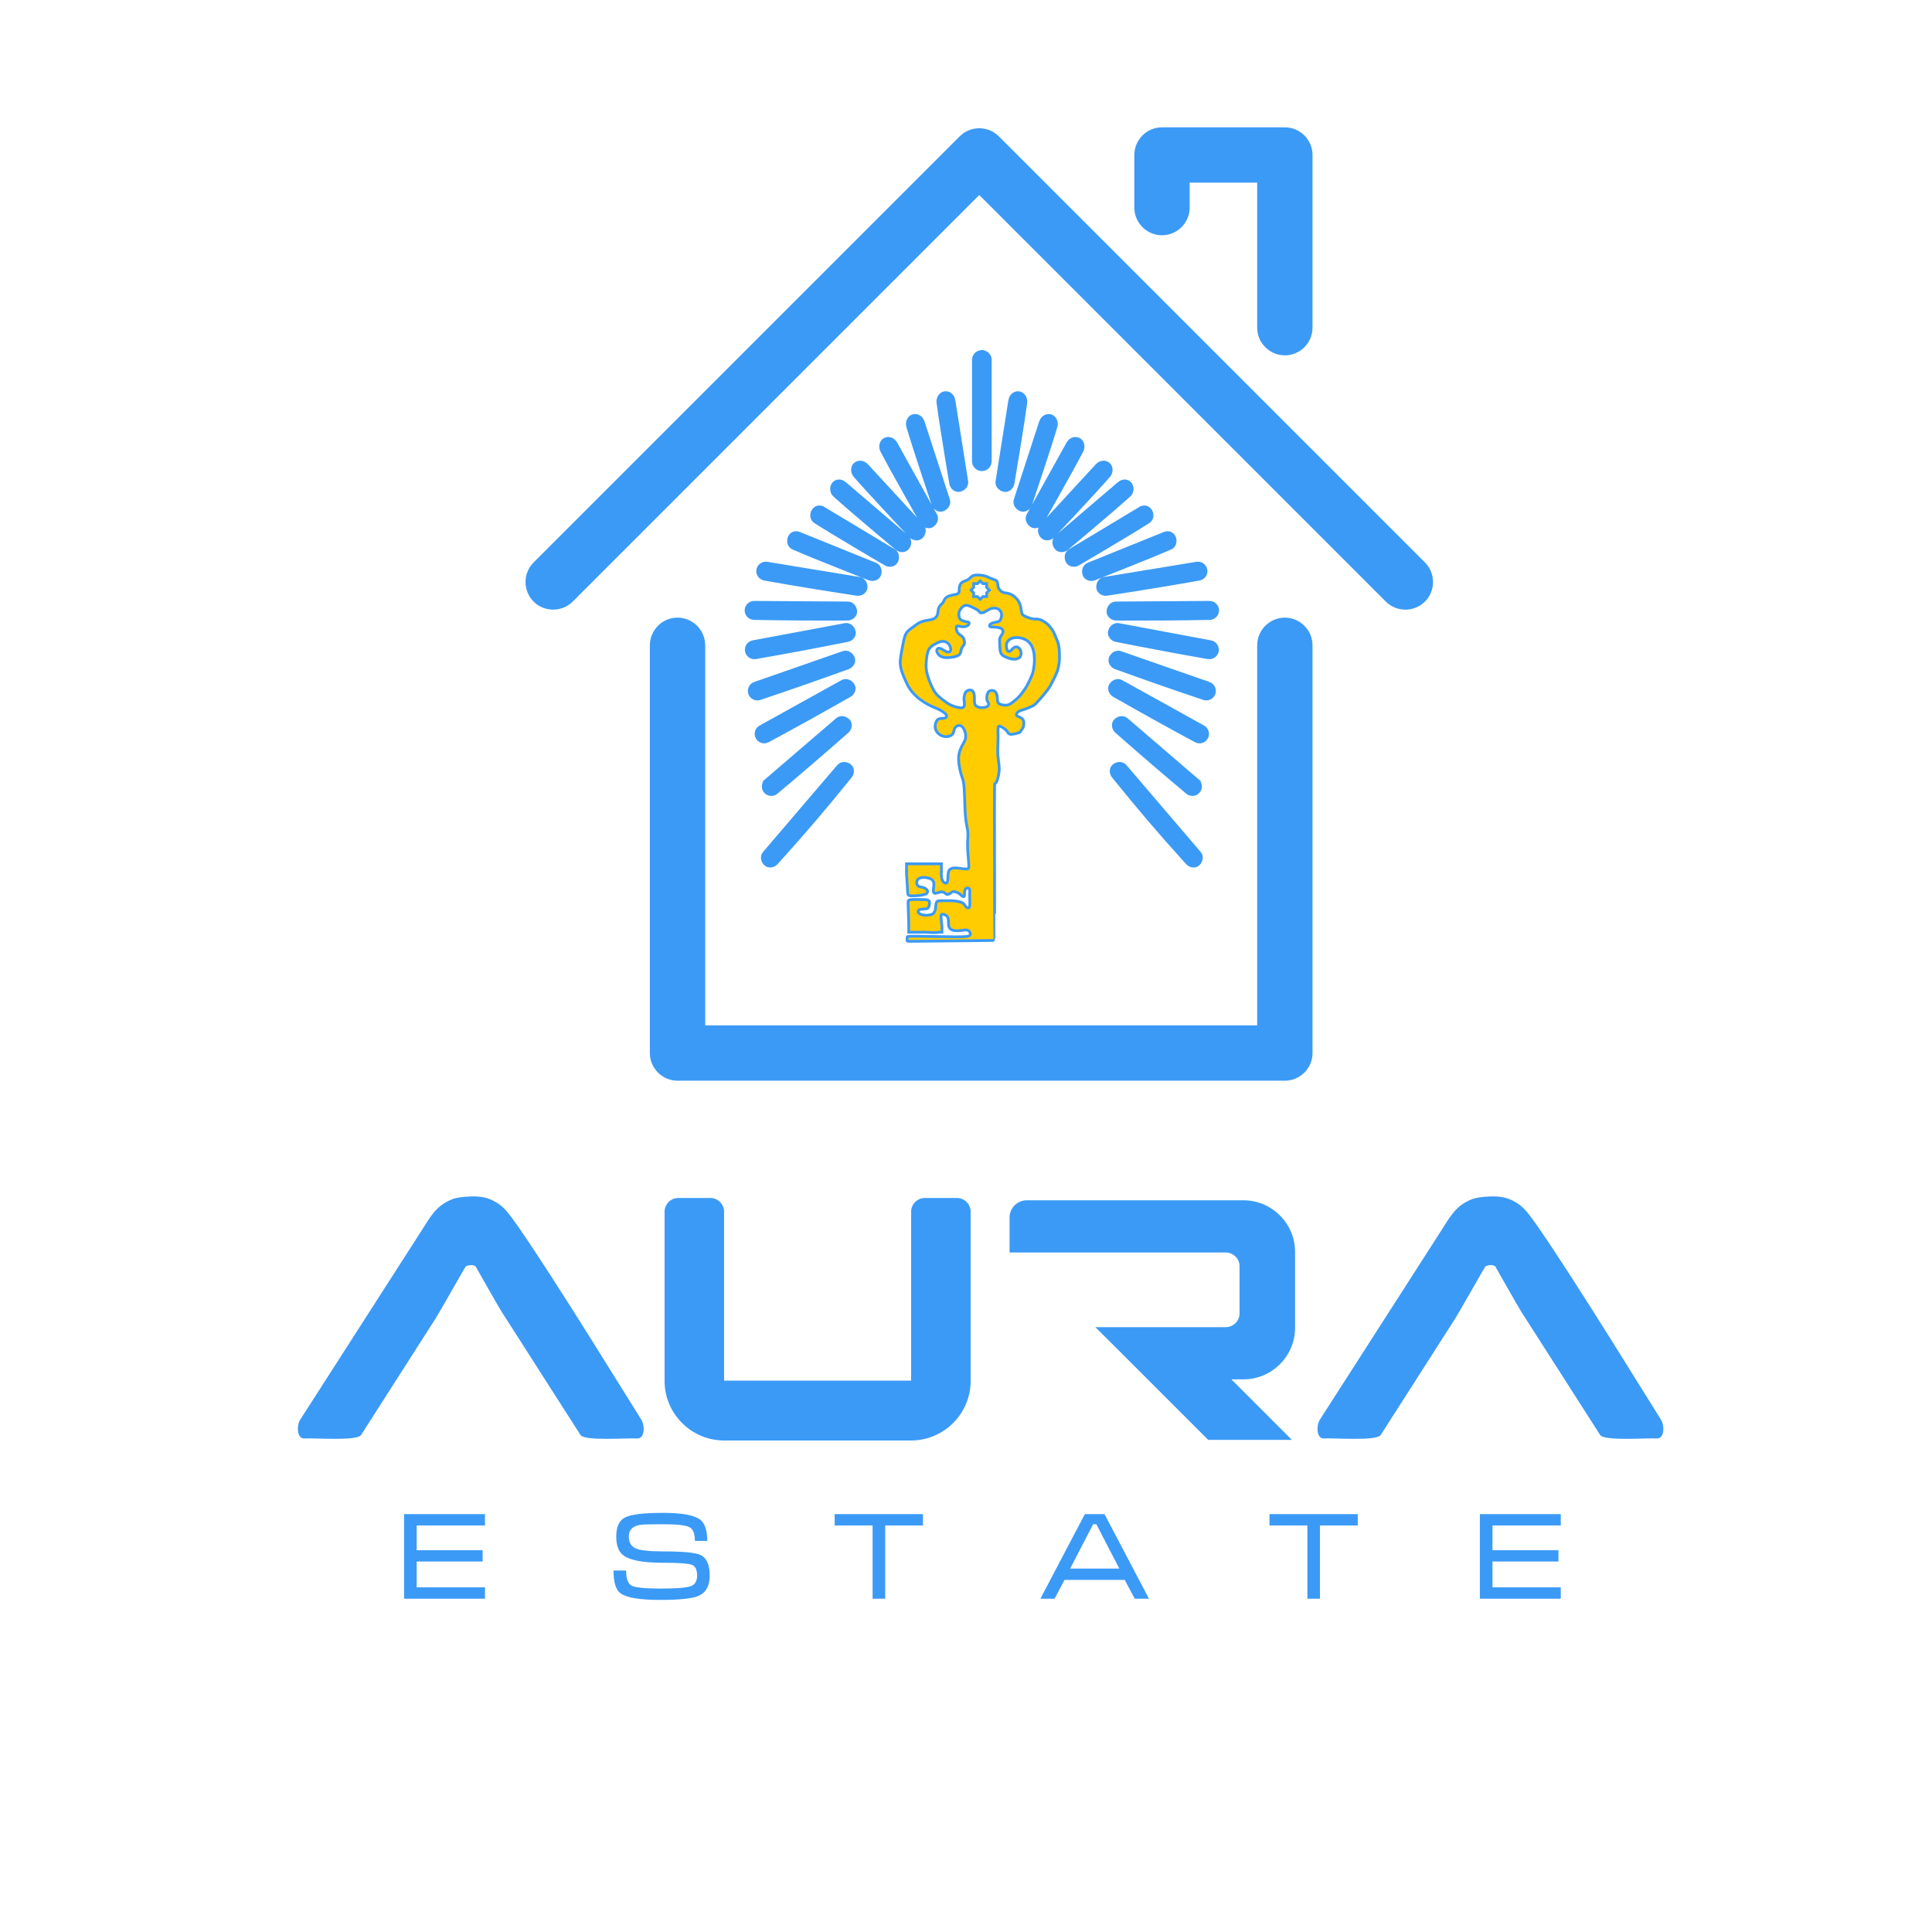
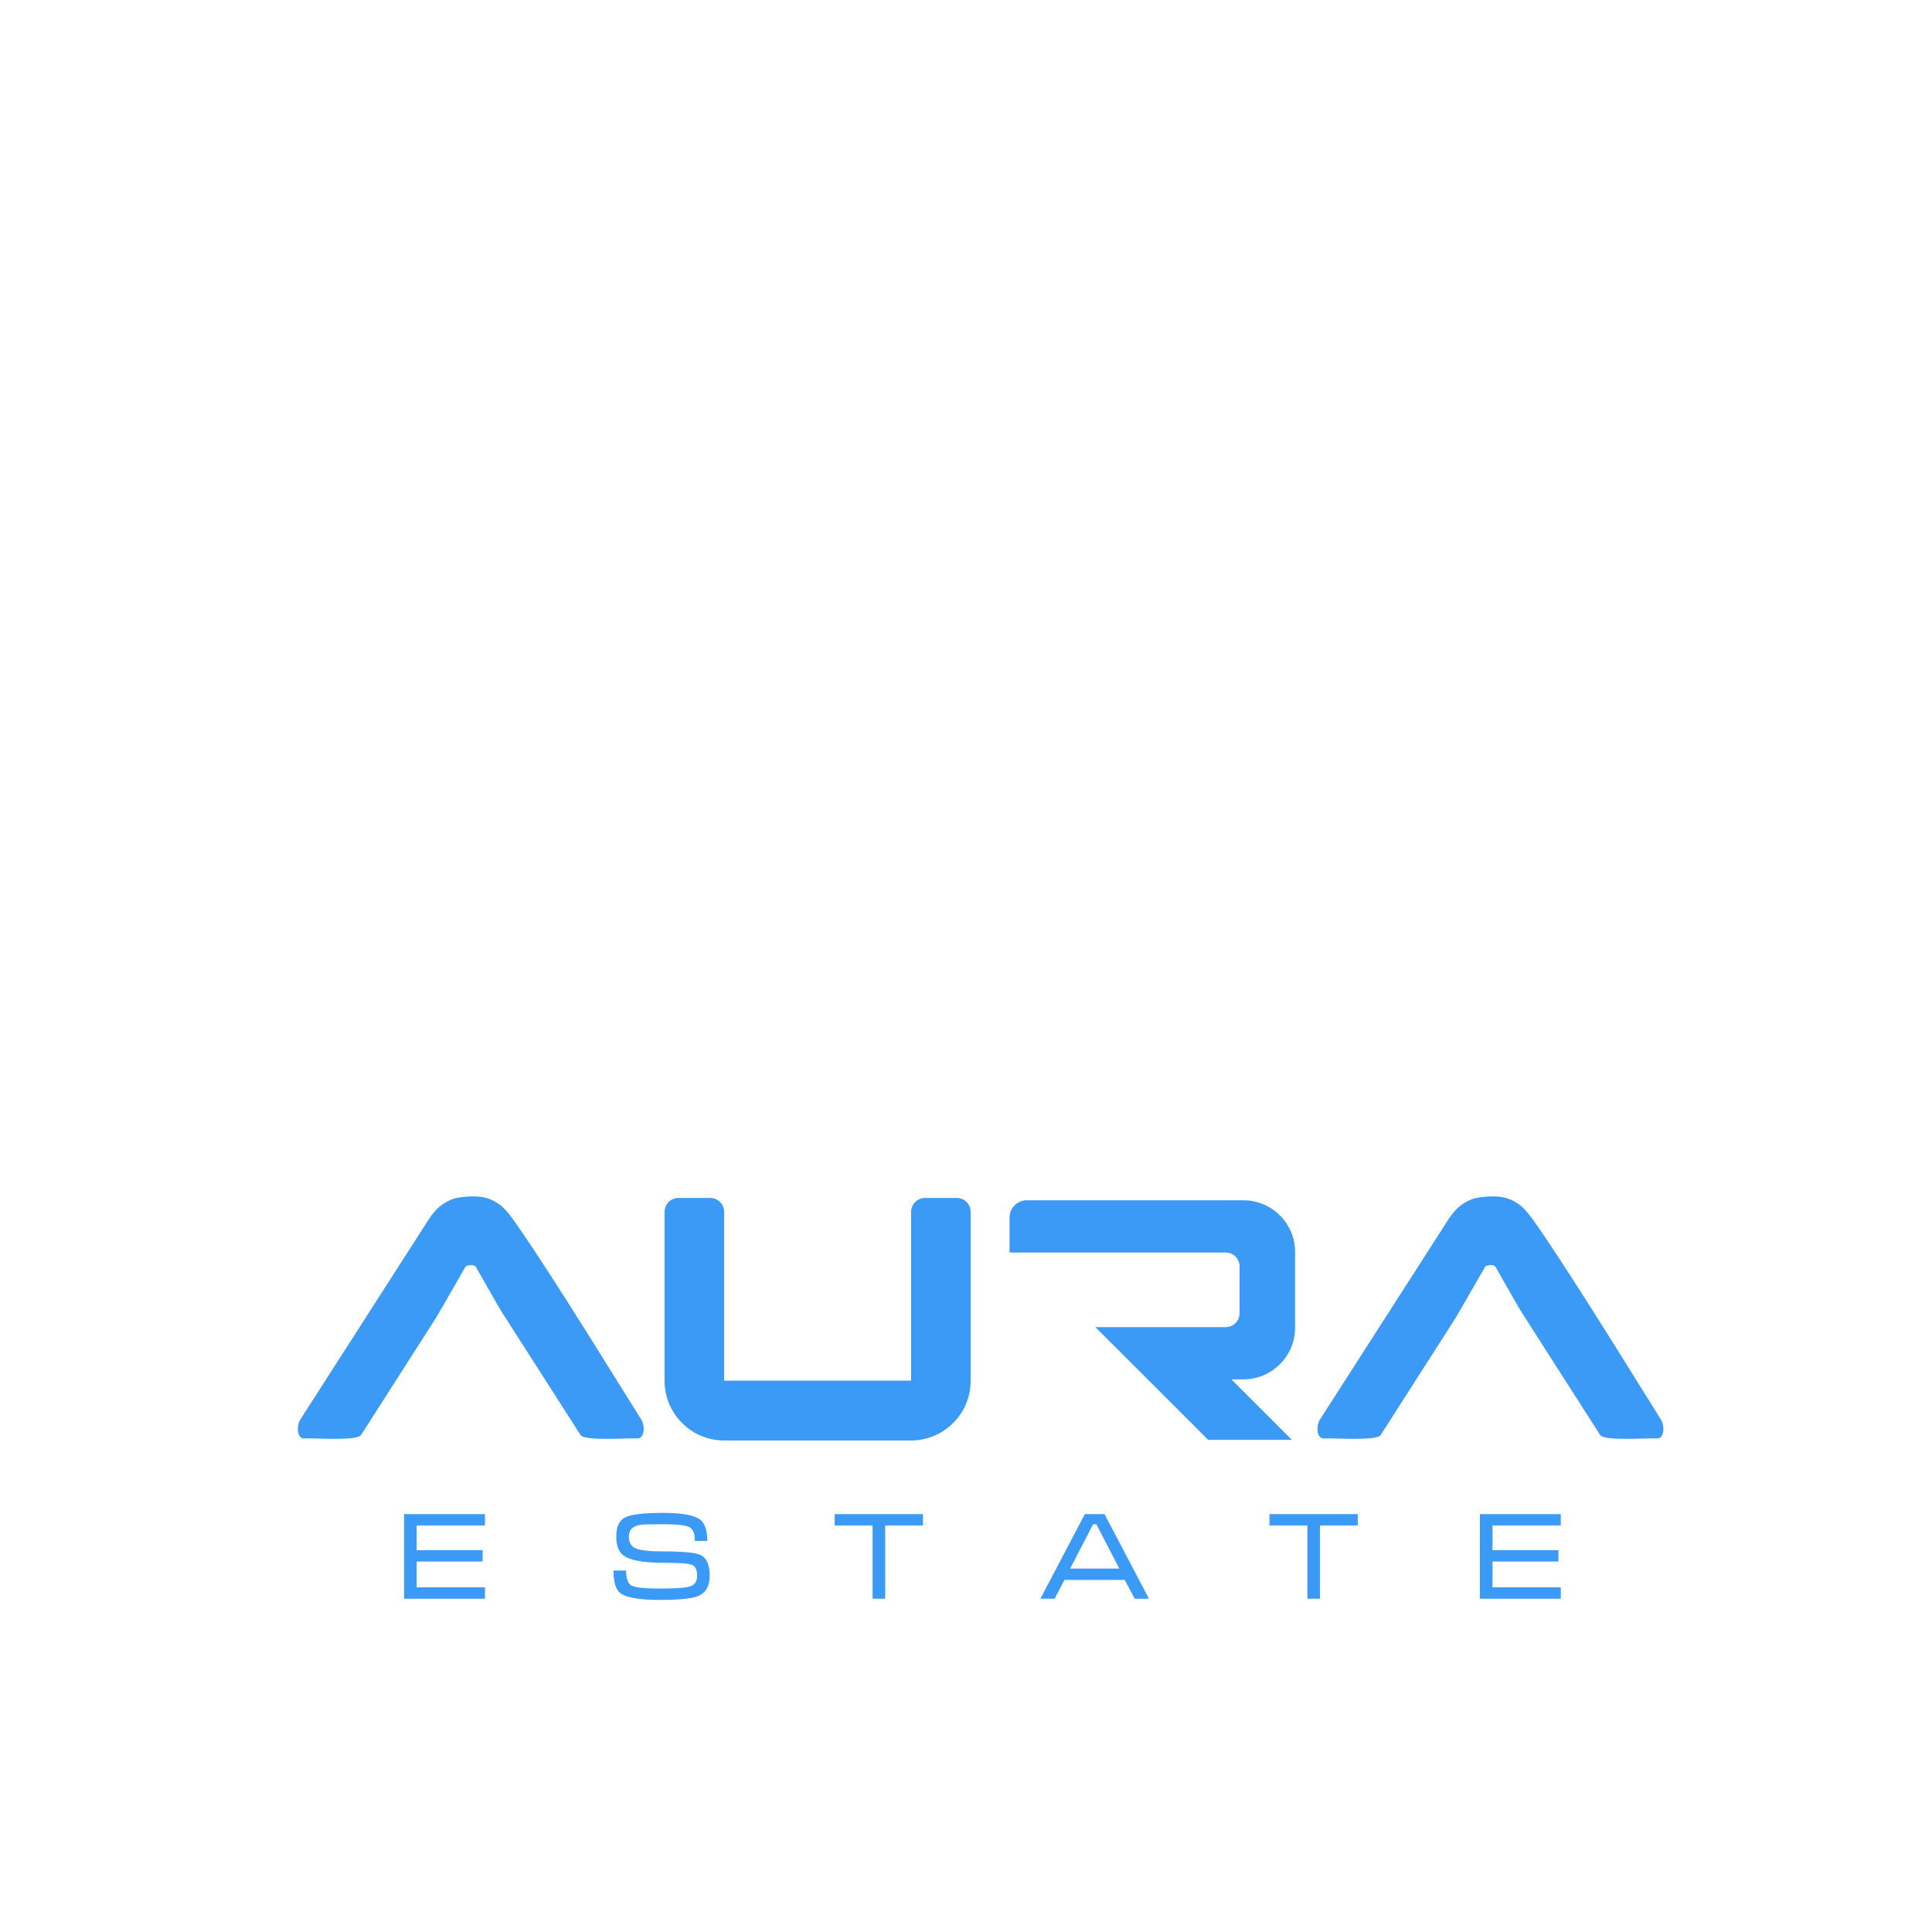
<svg xmlns="http://www.w3.org/2000/svg" xml:space="preserve" width="200px" height="200px" version="1.1" style="shape-rendering:geometricPrecision; text-rendering:geometricPrecision; image-rendering:optimizeQuality; fill-rule:evenodd; clip-rule:evenodd" viewBox="0 0 200 200">
  <defs>
    <style type="text/css"> .str0 {stroke:#3B9AF6;stroke-width:0.288;stroke-miterlimit:22.926} .fil2 {fill:#FECC00} .fil1 {fill:#3B9AF6} .fil0 {fill:#3B9AF6;fill-rule:nonzero} </style>
  </defs>
  <g id="Слой_x0020_1">
    <path class="fil0" d="M41.83 156.74l8.374 0 0 1.176 -7.07 0 0 2.557 6.827 0 0 1.176 -6.827 0 0 2.671 7.07 0 0 1.177 -8.374 0 0 -8.757zm57.227 -32.726l-3.313 0c-0.783,0 -1.424,0.641 -1.424,1.424l0 17.485 -19.362 0 0 -17.485c0,-0.783 -0.64,-1.424 -1.423,-1.424l-3.314 0c-0.783,0 -1.424,0.641 -1.424,1.424l0 17.519c0,3.307 2.641,6.028 5.918,6.156l0 0.005 0.243 0 19.362 0 0.243 0 0 -0.005c3.277,-0.128 5.918,-2.849 5.918,-6.156l0 -17.519c0,-0.783 -0.64,-1.424 -1.424,-1.424zm-67.542 24.894c-0.781,0.055 -0.843,-1.311 -0.42,-1.97l12.423 -19.358c1.105,-1.721 1.607,-2.752 3.295,-3.437 0.415,-0.168 1.176,-0.264 1.973,-0.29 1.392,-0.045 2.087,0.313 2.651,0.657 0.695,0.425 1.161,0.969 2.142,2.379 3.963,5.695 11.593,18.174 12.796,20.049 0.423,0.659 0.361,2.025 -0.42,1.97 -0.957,-0.068 -5.443,0.294 -5.86,-0.357l-8.183 -12.789c-0.378,-0.592 -2.67,-4.666 -2.681,-4.673 -0.126,-0.08 -0.276,-0.128 -0.453,-0.128 -0.178,0 -0.383,0.048 -0.548,0.122 -0.053,0.024 -2.741,4.786 -3.127,5.39l-7.727 12.078c-0.417,0.651 -4.904,0.289 -5.861,0.357zm74.773 -24.653l22.438 0c2.938,0 5.341,2.403 5.341,5.341l0 7.853c0,2.938 -2.403,5.341 -5.341,5.341l-1.253 0 6.263 6.264 -8.665 0 -9.539 -9.538 -2.147 -2.132 13.509 0c0.784,0 1.424,-0.641 1.424,-1.424l0 -4.875c0,-0.783 -0.64,-1.424 -1.424,-1.424l-22.386 0 0 -3.626c0,-0.979 0.801,-1.78 1.78,-1.78zm30.781 24.653c-0.781,0.055 -0.843,-1.311 -0.42,-1.97l12.424 -19.358c1.104,-1.721 1.606,-2.752 3.295,-3.437 0.414,-0.168 1.175,-0.264 1.972,-0.29 1.392,-0.045 2.087,0.313 2.651,0.657 0.695,0.425 1.161,0.969 2.142,2.379 3.963,5.695 11.593,18.174 12.796,20.049 0.423,0.659 0.361,2.025 -0.42,1.97 -0.957,-0.068 -5.443,0.294 -5.86,-0.357l-8.183 -12.789c-0.378,-0.592 -2.67,-4.666 -2.681,-4.673 -0.126,-0.08 -0.276,-0.128 -0.453,-0.128 -0.178,0 -0.383,0.048 -0.548,0.122 -0.053,0.024 -2.741,4.786 -3.127,5.39l-7.727 12.078c-0.417,0.651 -4.904,0.289 -5.861,0.357zm-68.432 11.692c2.036,0 3.319,0.12 3.848,0.359 0.656,0.298 0.984,1.014 0.984,2.147 0,1.074 -0.396,1.777 -1.189,2.109 -0.648,0.273 -1.96,0.409 -3.937,0.409 -2.139,0 -3.516,-0.234 -4.13,-0.703 -0.468,-0.358 -0.702,-1.137 -0.702,-2.339l1.303 0c0,0.827 0.184,1.345 0.55,1.553 0.367,0.209 1.364,0.313 2.991,0.313 1.594,0 2.628,-0.077 3.1,-0.23 0.474,-0.153 0.71,-0.524 0.71,-1.112 0,-0.597 -0.177,-0.967 -0.53,-1.112 -0.354,-0.145 -1.353,-0.218 -2.998,-0.218 -2.011,0 -3.362,-0.242 -4.053,-0.728 -0.528,-0.366 -0.792,-1.027 -0.792,-1.981 0,-1.032 0.317,-1.699 0.952,-2.001 0.635,-0.303 1.933,-0.454 3.893,-0.454 1.951,0 3.234,0.234 3.848,0.703 0.485,0.375 0.728,1.108 0.728,2.199l-1.278 0c0,-0.756 -0.192,-1.232 -0.575,-1.43 -0.384,-0.198 -1.292,-0.296 -2.723,-0.296 -1.228,0 -1.982,0.017 -2.263,0.051 -0.852,0.102 -1.278,0.509 -1.278,1.221 0,0.599 0.23,1.006 0.69,1.219 0.461,0.215 1.41,0.321 2.851,0.321zm17.768 -3.86l9.14 0 0 1.176 -3.911 0 0 7.581 -1.304 0 0 -7.581 -3.925 0 0 -1.176zm27.932 0l4.602 8.757 -1.47 0 -1.036 -1.943 -6.238 0 -1.023 1.943 -1.47 0 4.602 -8.757 2.033 0zm1.534 5.637l-2.378 -4.589 -0.332 0 -2.378 4.589 5.088 0zm15.544 -5.637l9.14 0 0 1.176 -3.912 0 0 7.581 -1.304 0 0 -7.581 -3.924 0 0 -1.176zm21.782 0l8.374 0 0 1.176 -7.07 0 0 2.557 6.827 0 0 1.176 -6.827 0 0 2.671 7.07 0 0 1.177 -8.374 0 0 -8.757z" />
-     <path class="fil1 str0" d="M101.641 36.384c0.48,0 0.873,0.393 0.873,0.873l0 10.493c0,0.481 -0.393,0.873 -0.873,0.873 -0.48,0 -0.873,-0.392 -0.873,-0.873l0 -10.493c0,-0.48 0.393,-0.873 0.873,-0.873zm-0.267 -16.399l42.187 42.188c1.058,1.057 2.789,1.057 3.848,0 1.057,-1.058 1.057,-2.789 0,-3.848l-44.111 -44.11c-1.058,-1.058 -2.789,-1.058 -3.847,0l-37.568 37.568 -6.543 6.542c-1.058,1.059 -1.058,2.79 0,3.848 1.058,1.057 2.789,1.057 3.847,0l42.187 -42.188zm-31.236 44.097c1.496,0 2.72,1.224 2.72,2.72l0 39.485 57.428 0 0 -39.485c0,-1.496 1.224,-2.72 2.72,-2.72 1.496,0 2.72,1.224 2.72,2.72l0 42.205c0,0.024 0,0.047 -0.001,0.07 0,0.023 -0.001,0.046 -0.002,0.069 -0.002,0.024 -0.003,0.047 -0.005,0.07 -0.001,0.023 -0.004,0.045 -0.006,0.068 -0.002,0.023 -0.005,0.046 -0.008,0.068 -0.003,0.023 -0.006,0.045 -0.009,0.068 -0.004,0.022 -0.008,0.045 -0.011,0.067 -0.004,0.022 -0.009,0.045 -0.013,0.067 -0.005,0.022 -0.01,0.044 -0.015,0.066 -0.005,0.022 -0.01,0.043 -0.016,0.065 -0.005,0.022 -0.011,0.043 -0.018,0.065 -0.006,0.021 -0.012,0.042 -0.019,0.064 -0.006,0.021 -0.013,0.042 -0.021,0.063 -0.006,0.021 -0.014,0.042 -0.022,0.063 -0.007,0.021 -0.015,0.041 -0.023,0.062 -0.017,0.041 -0.034,0.082 -0.052,0.122 -0.009,0.02 -0.019,0.04 -0.028,0.06 -0.01,0.02 -0.02,0.039 -0.03,0.059 -0.01,0.019 -0.02,0.039 -0.031,0.058 -0.01,0.019 -0.021,0.038 -0.032,0.058 -0.033,0.056 -0.067,0.112 -0.104,0.166 -0.012,0.018 -0.025,0.037 -0.037,0.054 -0.013,0.018 -0.026,0.035 -0.039,0.053 -0.013,0.018 -0.026,0.035 -0.04,0.052 -0.013,0.017 -0.027,0.034 -0.041,0.051 -0.014,0.017 -0.028,0.033 -0.042,0.05 -0.015,0.017 -0.029,0.033 -0.044,0.049 -0.014,0.016 -0.029,0.032 -0.044,0.048 -0.03,0.031 -0.061,0.062 -0.092,0.092 -0.016,0.015 -0.033,0.03 -0.048,0.044 -0.017,0.015 -0.033,0.03 -0.05,0.044 -0.016,0.014 -0.032,0.028 -0.049,0.042 -0.017,0.014 -0.034,0.028 -0.051,0.041 -0.018,0.014 -0.035,0.027 -0.052,0.04 -0.018,0.013 -0.035,0.026 -0.053,0.039 -0.018,0.013 -0.036,0.025 -0.054,0.037 -0.054,0.037 -0.11,0.072 -0.167,0.105 -0.019,0.011 -0.038,0.021 -0.057,0.032 -0.02,0.011 -0.039,0.02 -0.059,0.031 -0.019,0.01 -0.039,0.02 -0.059,0.029 -0.019,0.009 -0.039,0.019 -0.059,0.028 -0.04,0.019 -0.081,0.036 -0.122,0.052 -0.021,0.008 -0.042,0.016 -0.062,0.024 -0.021,0.007 -0.042,0.015 -0.063,0.022 -0.021,0.007 -0.042,0.014 -0.064,0.021 -0.021,0.006 -0.042,0.013 -0.063,0.019 -0.022,0.006 -0.044,0.012 -0.065,0.017 -0.022,0.006 -0.044,0.011 -0.066,0.016 -0.022,0.006 -0.044,0.01 -0.066,0.015 -0.022,0.004 -0.044,0.009 -0.066,0.013l0 0c-0.022,0.004 -0.045,0.007 -0.067,0.011 -0.023,0.004 -0.045,0.007 -0.068,0.01 -0.022,0.002 -0.045,0.005 -0.068,0.008 -0.023,0.002 -0.046,0.004 -0.068,0.006 -0.024,0.001 -0.047,0.003 -0.07,0.004 -0.023,0.001 -0.046,0.002 -0.069,0.003 -0.023,0 -0.047,0.001 -0.07,0.001l-62.868 0c-0.023,0 -0.047,-0.001 -0.07,-0.001 -0.023,-0.001 -0.046,-0.002 -0.069,-0.003 -0.023,-0.001 -0.046,-0.003 -0.069,-0.004 -0.023,-0.002 -0.046,-0.004 -0.069,-0.006 -0.023,-0.003 -0.045,-0.006 -0.068,-0.008 -0.023,-0.003 -0.045,-0.006 -0.067,-0.01 -0.023,-0.004 -0.045,-0.007 -0.068,-0.011 -0.022,-0.004 -0.044,-0.009 -0.066,-0.013 -0.022,-0.005 -0.044,-0.009 -0.066,-0.015 -0.022,-0.005 -0.044,-0.01 -0.065,-0.016 -0.022,-0.005 -0.044,-0.011 -0.065,-0.017 -0.022,-0.006 -0.043,-0.013 -0.064,-0.019 -0.021,-0.007 -0.043,-0.014 -0.064,-0.021 -0.021,-0.007 -0.042,-0.015 -0.062,-0.022 -0.021,-0.008 -0.042,-0.016 -0.063,-0.024 -0.02,-0.008 -0.041,-0.016 -0.061,-0.025 -0.02,-0.009 -0.041,-0.018 -0.061,-0.027 -0.02,-0.009 -0.04,-0.019 -0.06,-0.028 -0.019,-0.009 -0.039,-0.019 -0.058,-0.029 -0.02,-0.011 -0.039,-0.02 -0.059,-0.031 -0.019,-0.011 -0.038,-0.021 -0.057,-0.032 -0.019,-0.011 -0.038,-0.022 -0.057,-0.034 -0.018,-0.011 -0.037,-0.023 -0.055,-0.035 -0.019,-0.011 -0.037,-0.023 -0.055,-0.036 -0.018,-0.012 -0.036,-0.024 -0.054,-0.037 -0.017,-0.013 -0.035,-0.026 -0.053,-0.039 -0.017,-0.013 -0.034,-0.026 -0.052,-0.04 -0.017,-0.013 -0.034,-0.027 -0.051,-0.041 -0.016,-0.014 -0.033,-0.028 -0.049,-0.042 -0.017,-0.014 -0.033,-0.029 -0.049,-0.044 -0.017,-0.014 -0.032,-0.029 -0.048,-0.044 -0.016,-0.015 -0.031,-0.03 -0.047,-0.046 -0.015,-0.015 -0.03,-0.031 -0.046,-0.046 -0.015,-0.016 -0.029,-0.032 -0.044,-0.048 -0.015,-0.016 -0.029,-0.033 -0.044,-0.049 -0.014,-0.017 -0.028,-0.033 -0.042,-0.05 -0.014,-0.017 -0.028,-0.034 -0.041,-0.051 -0.013,-0.017 -0.027,-0.034 -0.04,-0.052 -0.013,-0.018 -0.026,-0.035 -0.038,-0.053 -0.013,-0.017 -0.026,-0.036 -0.038,-0.054 -0.012,-0.018 -0.024,-0.036 -0.036,-0.055 -0.012,-0.018 -0.023,-0.036 -0.034,-0.055l-0.001 0c-0.011,-0.019 -0.022,-0.038 -0.033,-0.056 -0.011,-0.02 -0.022,-0.039 -0.032,-0.058 -0.011,-0.019 -0.021,-0.039 -0.031,-0.058 -0.01,-0.02 -0.02,-0.039 -0.03,-0.059 -0.009,-0.02 -0.019,-0.04 -0.028,-0.06 -0.009,-0.02 -0.017,-0.04 -0.026,-0.061 -0.009,-0.02 -0.018,-0.04 -0.025,-0.061 -0.009,-0.021 -0.017,-0.041 -0.024,-0.062 -0.008,-0.021 -0.015,-0.042 -0.023,-0.063 -0.007,-0.021 -0.014,-0.042 -0.02,-0.063 -0.007,-0.022 -0.013,-0.043 -0.019,-0.064 -0.006,-0.022 -0.012,-0.043 -0.018,-0.065 -0.006,-0.022 -0.011,-0.043 -0.016,-0.065 -0.005,-0.022 -0.01,-0.044 -0.015,-0.066 -0.004,-0.022 -0.008,-0.045 -0.013,-0.067 -0.003,-0.022 -0.007,-0.045 -0.01,-0.067 -0.004,-0.023 -0.007,-0.045 -0.01,-0.068 -0.003,-0.022 -0.006,-0.045 -0.008,-0.068 -0.002,-0.023 -0.004,-0.045 -0.006,-0.068 -0.002,-0.023 -0.003,-0.046 -0.004,-0.07 -0.002,-0.023 -0.003,-0.046 -0.003,-0.069 -0.001,-0.023 -0.001,-0.046 -0.001,-0.07l0 -42.205c0,-1.496 1.224,-2.72 2.72,-2.72zm62.868 -50.758c1.496,0 2.72,1.224 2.72,2.72l0 17.878c0,1.496 -1.224,2.72 -2.72,2.72 -1.496,0 -2.72,-1.224 -2.72,-2.72l0 -15.157 -7.277 0 0 2.725c0,1.496 -1.224,2.721 -2.72,2.721 -1.496,0 -2.72,-1.225 -2.72,-2.721l0 -5.446c0,-1.496 1.224,-2.72 2.72,-2.72 0.037,0 0.073,0.001 0.109,0.002 0.036,-0.001 0.072,-0.002 0.108,-0.002l12.108 0c0.066,0 0.131,0.003 0.196,0.007 0.064,-0.004 0.13,-0.007 0.196,-0.007zm-28.478 28.133l-0.053 0.339 -0.334 2.111 -0.933 5.904c-0.076,0.455 0.258,0.845 0.707,0.951l0 0c0.448,0.106 0.874,-0.252 0.951,-0.706 0.357,-2.122 0.69,-4.151 1.009,-6.206 0.171,-1.105 0.148,-1.016 0.312,-2.154 0.066,-0.46 -0.21,-0.897 -0.578,-1.014 -0.432,-0.137 -0.979,0.132 -1.081,0.775zm3.183 2.224l-0.107 0.327 -0.66 2.032 -1.849 5.684c-0.146,0.438 0.123,0.876 0.549,1.051 0.426,0.175 0.903,-0.112 1.05,-0.549 0.686,-2.039 1.334,-3.991 1.971,-5.97 0.342,-1.064 0.306,-0.98 0.646,-2.078 0.138,-0.444 -0.067,-0.919 -0.411,-1.092 -0.406,-0.203 -0.988,-0.024 -1.189,0.595zm2.815 2.215l-0.166 0.301 -1.037 1.868 -2.902 5.226c-0.227,0.401 -0.047,0.883 0.338,1.136 0.385,0.254 0.908,0.063 1.136,-0.337 1.063,-1.871 2.072,-3.663 3.075,-5.483 0.54,-0.98 0.488,-0.904 1.032,-1.917 0.22,-0.409 0.11,-0.915 -0.194,-1.15 -0.359,-0.277 -0.966,-0.212 -1.282,0.356zm3.007 2.273l-0.232 0.254 -1.449 1.57 -4.051 4.396c-0.315,0.336 -0.254,0.846 0.06,1.183 0.315,0.337 0.868,0.275 1.183,-0.06 1.475,-1.567 2.878,-3.071 4.282,-4.604 0.755,-0.825 0.687,-0.764 1.455,-1.619 0.31,-0.346 0.322,-0.864 0.081,-1.164 -0.283,-0.354 -0.888,-0.434 -1.329,0.044zm2.262 1.872l-0.261 0.224 -1.624 1.389 -4.543 3.884c-0.353,0.297 -0.352,0.81 -0.08,1.182l0 0.001c0.272,0.371 0.829,0.375 1.182,0.079 1.649,-1.381 3.22,-2.708 4.796,-4.064 0.848,-0.73 0.773,-0.677 1.636,-1.436 0.357,-0.314 0.371,-0.855 0.154,-1.183 -0.246,-0.37 -0.775,-0.489 -1.26,-0.076zm4.709 5.177l-0.319 0.129 -1.981 0.8 -5.542 2.24c-0.429,0.169 -0.592,0.656 -0.452,1.095l0 0c0.14,0.439 0.666,0.62 1.095,0.452 2.004,-0.786 3.915,-1.546 5.84,-2.33 1.035,-0.422 0.947,-0.396 2.008,-0.841 0.932,-0.392 0.466,-1.996 -0.649,-1.545zm-2.512 -2.599l-0.294 0.178 -1.832 1.1 -5.123 3.078c-0.398,0.234 -0.482,0.741 -0.276,1.153 0.207,0.412 0.756,0.508 1.153,0.275 1.856,-1.089 3.625,-2.138 5.403,-3.214 0.957,-0.579 0.874,-0.539 1.852,-1.145 0.859,-0.532 0.149,-2.044 -0.883,-1.425zm5.869 5.684l-9.546 1.568c-0.456,0.071 -0.722,0.511 -0.681,0.97l0 0c0.04,0.459 0.514,0.751 0.969,0.681 3.271,-0.503 6.316,-0.992 9.552,-1.569 0.454,-0.081 0.759,-0.518 0.678,-0.972 -0.081,-0.454 -0.519,-0.759 -0.972,-0.678zm1.335 4.049l-9.673 0.065c-0.461,-0.001 -0.792,0.392 -0.824,0.852 -0.032,0.46 0.391,0.822 0.852,0.824 3.309,0.011 6.393,0.001 9.679,-0.065 0.461,-0.009 0.83,-0.394 0.821,-0.854 -0.009,-0.461 -0.394,-0.831 -0.855,-0.822zm0.139 4.08l-9.51 -1.778c-0.452,-0.088 -0.852,0.235 -0.97,0.68 -0.119,0.445 0.227,0.882 0.679,0.971 3.247,0.641 6.276,1.218 9.515,1.779 0.454,0.078 0.89,-0.229 0.968,-0.683l0 0c0.079,-0.454 -0.228,-0.89 -0.682,-0.969zm-0.186 4.299l-9.136 -3.183c-0.434,-0.155 -0.877,0.104 -1.062,0.526l0 0c-0.184,0.423 0.093,0.906 0.527,1.062 3.114,1.12 6.023,2.145 9.141,3.185 0.437,0.145 0.914,-0.093 1.06,-0.53 0.145,-0.438 -0.093,-0.914 -0.53,-1.06zm-0.579 4.5l-8.46 -4.691c-0.401,-0.227 -0.882,-0.047 -1.135,0.338 -0.254,0.385 -0.063,0.908 0.337,1.135 2.878,1.634 5.57,3.14 8.465,4.694 0.407,0.219 0.917,0.065 1.135,-0.341l0 0c0.218,-0.406 0.064,-0.917 -0.342,-1.135zm-0.4 13.041l-7.658 -8.959c-0.29,-0.358 -0.804,-0.367 -1.18,-0.101l0 0c-0.377,0.266 -0.391,0.822 -0.101,1.181 2.818,3.485 4.652,5.631 7.661,8.963 0.308,0.343 0.855,0.423 1.181,0.098l0 -0.001c0.325,-0.326 0.405,-0.838 0.097,-1.181zm-0.196 -7.502l-7.338 -6.304c-0.347,-0.303 -0.854,-0.224 -1.18,0.102 -0.326,0.326 -0.245,0.876 0.102,1.18 2.488,2.182 4.82,4.2 7.342,6.308 0.353,0.295 0.884,0.248 1.18,-0.106 0.295,-0.353 0.248,-0.884 -0.106,-1.18zm-25.22 -39.313l0.053 0.339 0.334 2.111 0.933 5.904c0.075,0.455 -0.258,0.845 -0.707,0.951l0 0c-0.448,0.106 -0.875,-0.252 -0.951,-0.706 -0.358,-2.122 -0.691,-4.151 -1.009,-6.206 -0.171,-1.105 -0.148,-1.016 -0.312,-2.154 -0.066,-0.46 0.211,-0.897 0.578,-1.014 0.432,-0.137 0.979,0.132 1.081,0.775zm-3.183 2.224l0.106 0.327 0.661 2.032 1.849 5.684c0.145,0.438 -0.123,0.876 -0.549,1.051 -0.426,0.175 -0.904,-0.112 -1.051,-0.549 -0.686,-2.039 -1.333,-3.991 -1.97,-5.97 -0.342,-1.064 -0.306,-0.98 -0.646,-2.078 -0.138,-0.444 0.066,-0.919 0.411,-1.092 0.405,-0.203 0.988,-0.024 1.189,0.595zm-2.816 2.215l0.167 0.301 1.037 1.868 2.901 5.226c0.227,0.401 0.048,0.883 -0.337,1.136 -0.385,0.254 -0.908,0.063 -1.136,-0.337 -1.063,-1.871 -2.072,-3.663 -3.075,-5.483 -0.54,-0.98 -0.488,-0.904 -1.033,-1.917 -0.219,-0.409 -0.109,-0.915 0.196,-1.15 0.359,-0.277 0.965,-0.212 1.28,0.356zm-3.007 2.273l0.234 0.254 1.448 1.57 4.051 4.396c0.315,0.336 0.254,0.846 -0.06,1.183 -0.315,0.337 -0.868,0.275 -1.184,-0.06 -1.474,-1.567 -2.877,-3.071 -4.281,-4.604 -0.755,-0.825 -0.687,-0.764 -1.455,-1.619 -0.31,-0.346 -0.322,-0.864 -0.081,-1.164 0.283,-0.354 0.888,-0.434 1.328,0.044zm-2.261 1.872l0.261 0.224 1.624 1.389 4.543 3.884c0.353,0.297 0.352,0.81 0.08,1.182l0 0.001c-0.272,0.371 -0.829,0.375 -1.182,0.079 -1.65,-1.381 -3.22,-2.708 -4.796,-4.064 -0.848,-0.73 -0.773,-0.677 -1.637,-1.436 -0.357,-0.314 -0.371,-0.855 -0.153,-1.183 0.245,-0.37 0.776,-0.489 1.26,-0.076zm-4.709 5.177l0.319 0.129 1.981 0.8 5.542 2.24c0.429,0.169 0.591,0.656 0.452,1.095l0 0c-0.14,0.439 -0.667,0.62 -1.096,0.452 -2.003,-0.786 -3.914,-1.546 -5.839,-2.33 -1.036,-0.422 -0.948,-0.396 -2.008,-0.841 -0.932,-0.392 -0.466,-1.996 0.649,-1.545zm2.511 -2.599l0.295 0.178 1.832 1.1 5.124 3.078c0.396,0.234 0.481,0.741 0.274,1.153 -0.206,0.412 -0.755,0.508 -1.152,0.275 -1.856,-1.089 -3.625,-2.138 -5.403,-3.214 -0.957,-0.579 -0.874,-0.539 -1.852,-1.145 -0.86,-0.532 -0.149,-2.044 0.882,-1.425zm-5.868 5.684l9.546 1.568c0.456,0.071 0.721,0.511 0.681,0.97l0 0c-0.04,0.459 -0.514,0.751 -0.97,0.681 -3.27,-0.503 -6.315,-0.992 -9.551,-1.569 -0.453,-0.081 -0.758,-0.518 -0.678,-0.972 0.081,-0.454 0.518,-0.759 0.972,-0.678zm-1.335 4.049l9.674 0.065c0.46,-0.001 0.791,0.392 0.823,0.852 0.032,0.46 -0.391,0.822 -0.852,0.824 -3.309,0.011 -6.393,0.001 -9.679,-0.065 -0.461,-0.009 -0.83,-0.394 -0.821,-0.854 0.009,-0.461 0.394,-0.831 0.855,-0.822zm-0.139 4.08l9.509 -1.778c0.453,-0.088 0.852,0.235 0.971,0.68 0.119,0.445 -0.227,0.882 -0.679,0.971 -3.247,0.641 -6.276,1.218 -9.515,1.779 -0.454,0.078 -0.89,-0.229 -0.968,-0.683l0 0c-0.079,-0.454 0.228,-0.89 0.682,-0.969zm0.186 4.299l9.136 -3.183c0.434,-0.155 0.877,0.104 1.061,0.526l0 0c0.184,0.423 -0.093,0.906 -0.526,1.062 -3.114,1.12 -6.022,2.145 -9.141,3.185 -0.437,0.145 -0.914,-0.093 -1.059,-0.53 -0.146,-0.438 0.092,-0.914 0.529,-1.06zm0.578 4.5l8.461 -4.691c0.401,-0.227 0.882,-0.047 1.136,0.338 0.253,0.385 0.062,0.908 -0.339,1.135 -2.877,1.634 -5.569,3.14 -8.465,4.694 -0.406,0.219 -0.916,0.065 -1.134,-0.341 -0.218,-0.406 -0.065,-0.917 0.341,-1.135zm0.401 13.041l7.657 -8.959c0.291,-0.358 0.805,-0.367 1.181,-0.101 0.377,0.266 0.391,0.822 0.101,1.181 -2.818,3.485 -4.653,5.631 -7.661,8.963 -0.309,0.343 -0.855,0.423 -1.181,0.098l0 -0.001c-0.326,-0.326 -0.405,-0.838 -0.097,-1.181zm0.195 -7.502l7.338 -6.304c0.347,-0.303 0.855,-0.224 1.181,0.102 0.326,0.326 0.245,0.876 -0.102,1.18 -2.488,2.182 -4.82,4.2 -7.342,6.308 -0.353,0.295 -0.884,0.248 -1.18,-0.106 -0.296,-0.353 -0.248,-0.884 0.105,-1.18z" />
-     <path class="fil2 str0" d="M107.562 64.118c-0.219,-0.051 -0.394,-0.024 -0.559,-0.037 -0.165,-0.014 -0.32,-0.067 -0.519,-0.138 -0.199,-0.071 -0.441,-0.159 -0.572,-0.27 -0.132,-0.111 -0.152,-0.246 -0.182,-0.448 -0.03,-0.202 -0.071,-0.472 -0.159,-0.704 -0.087,-0.232 -0.222,-0.428 -0.38,-0.593 -0.159,-0.165 -0.341,-0.3 -0.512,-0.387 -0.172,-0.088 -0.334,-0.128 -0.482,-0.149 -0.148,-0.02 -0.283,-0.02 -0.431,-0.1 -0.149,-0.081 -0.31,-0.243 -0.391,-0.415 -0.081,-0.172 -0.081,-0.354 -0.101,-0.492 -0.021,-0.138 -0.061,-0.232 -0.196,-0.31 -0.135,-0.077 -0.364,-0.138 -0.552,-0.216 -0.189,-0.077 -0.337,-0.171 -0.583,-0.238 -0.246,-0.068 -0.59,-0.108 -0.839,-0.098 -0.249,0.01 -0.404,0.07 -0.519,0.155 -0.114,0.084 -0.188,0.192 -0.306,0.276 -0.118,0.084 -0.28,0.145 -0.421,0.199 -0.141,0.054 -0.263,0.101 -0.357,0.209 -0.094,0.107 -0.162,0.276 -0.185,0.434 -0.024,0.158 -0.004,0.307 -0.024,0.428 -0.02,0.121 -0.081,0.216 -0.226,0.273 -0.145,0.057 -0.374,0.077 -0.586,0.128 -0.212,0.051 -0.408,0.131 -0.536,0.236 -0.128,0.104 -0.188,0.232 -0.236,0.333 -0.047,0.101 -0.08,0.175 -0.141,0.243 -0.061,0.067 -0.148,0.128 -0.229,0.222 -0.081,0.094 -0.155,0.223 -0.192,0.367 -0.037,0.145 -0.037,0.307 -0.077,0.489 -0.041,0.182 -0.122,0.384 -0.341,0.505 -0.219,0.121 -0.576,0.162 -0.869,0.219 -0.293,0.057 -0.522,0.131 -0.731,0.246 -0.209,0.114 -0.397,0.27 -0.593,0.414 -0.195,0.145 -0.397,0.28 -0.549,0.432 -0.152,0.151 -0.252,0.32 -0.34,0.606 -0.088,0.286 -0.162,0.69 -0.229,1.048 -0.068,0.357 -0.128,0.667 -0.176,0.994 -0.047,0.326 -0.08,0.67 -0.006,1.067 0.074,0.398 0.256,0.849 0.421,1.233 0.165,0.384 0.313,0.701 0.508,0.998 0.196,0.296 0.438,0.572 0.695,0.808 0.256,0.236 0.525,0.431 0.805,0.606 0.279,0.176 0.569,0.331 0.829,0.449 0.259,0.118 0.488,0.198 0.694,0.296 0.205,0.098 0.387,0.212 0.535,0.33 0.148,0.118 0.263,0.24 0.276,0.344 0.014,0.104 -0.074,0.192 -0.212,0.229 -0.138,0.037 -0.327,0.023 -0.479,0.051 -0.151,0.026 -0.266,0.094 -0.356,0.249 -0.091,0.155 -0.159,0.397 -0.145,0.626 0.013,0.229 0.108,0.445 0.286,0.627 0.178,0.182 0.441,0.33 0.724,0.36 0.283,0.031 0.586,-0.057 0.745,-0.205 0.158,-0.148 0.172,-0.357 0.222,-0.522 0.051,-0.165 0.138,-0.287 0.283,-0.361 0.145,-0.074 0.347,-0.101 0.519,0.047 0.172,0.149 0.313,0.472 0.364,0.748 0.05,0.276 0.01,0.505 -0.068,0.697 -0.077,0.192 -0.192,0.347 -0.316,0.593 -0.125,0.247 -0.26,0.583 -0.31,0.93 -0.051,0.347 -0.017,0.704 0.04,1.062 0.058,0.357 0.138,0.713 0.219,0.977 0.081,0.262 0.162,0.431 0.206,0.663 0.162,0.864 0.128,2.251 0.189,3.184 0.038,0.58 0.067,0.849 0.123,1.153 0.056,0.304 0.139,0.642 0.162,0.955 0.022,0.313 -0.016,0.599 -0.029,0.938 -0.013,0.338 0,0.727 0.032,1.186 0.032,0.459 0.083,0.989 0.092,1.282 0.01,0.294 -0.022,0.351 -0.156,0.37 -0.134,0.019 -0.37,0 -0.58,-0.029 -0.211,-0.028 -0.396,-0.067 -0.587,-0.073 -0.192,-0.006 -0.39,0.019 -0.53,0.086 -0.14,0.067 -0.223,0.176 -0.265,0.39 -0.041,0.213 -0.041,0.532 -0.06,0.749 -0.019,0.217 -0.058,0.331 -0.16,0.351 -0.102,0.019 -0.268,-0.058 -0.366,-0.224 -0.1,-0.166 -0.131,-0.421 -0.141,-0.641 -0.004,-0.099 -0.004,-0.19 -0.002,-0.273l0.008 0 0 -0.263c0.001,-0.025 0.001,-0.049 0,-0.071l0 -0.528 -3.61 0 0 0.862 0.012 0c-0.018,0.203 0.005,0.453 0.026,0.73 0.029,0.376 0.055,0.803 0.067,1.097 0.013,0.293 0.013,0.453 0.086,0.535 0.074,0.083 0.22,0.09 0.399,0.09 0.179,0 0.389,-0.007 0.625,-0.029 0.236,-0.022 0.498,-0.061 0.661,-0.112 0.162,-0.051 0.226,-0.114 0.267,-0.188 0.042,-0.073 0.061,-0.156 -0.003,-0.255 -0.064,-0.099 -0.21,-0.214 -0.399,-0.271 -0.187,-0.058 -0.417,-0.058 -0.551,-0.178 -0.134,-0.122 -0.172,-0.364 -0.096,-0.543 0.077,-0.179 0.268,-0.293 0.545,-0.322 0.278,-0.029 0.642,0.029 0.865,0.14 0.223,0.112 0.306,0.278 0.325,0.466 0.019,0.188 -0.026,0.399 -0.045,0.599 -0.019,0.202 -0.012,0.393 0.128,0.425 0.14,0.032 0.414,-0.096 0.616,-0.131 0.201,-0.035 0.328,0.022 0.424,0.093 0.096,0.07 0.159,0.153 0.265,0.159 0.105,0.006 0.252,-0.064 0.347,-0.137 0.096,-0.073 0.141,-0.15 0.274,-0.156 0.134,-0.007 0.357,0.057 0.523,0.15 0.166,0.092 0.275,0.213 0.377,0.296 0.102,0.083 0.197,0.128 0.236,0.038 0.038,-0.089 0.019,-0.312 0.041,-0.484 0.023,-0.172 0.086,-0.294 0.192,-0.345 0.105,-0.051 0.252,-0.032 0.309,0.08 0.057,0.111 0.026,0.316 0.026,0.657 0,0.341 0.031,0.82 0.003,1.065 -0.029,0.246 -0.118,0.258 -0.211,0.227 -0.092,-0.032 -0.188,-0.109 -0.255,-0.204 -0.067,-0.096 -0.105,-0.211 -0.274,-0.303 -0.169,-0.093 -0.469,-0.163 -0.721,-0.198 -0.252,-0.035 -0.456,-0.035 -0.702,-0.035 -0.245,0 -0.532,0 -0.743,0 -0.21,0 -0.344,0 -0.433,0.057 -0.09,0.058 -0.135,0.172 -0.157,0.303 -0.022,0.131 -0.022,0.278 -0.048,0.444 -0.025,0.165 -0.076,0.35 -0.178,0.468 -0.102,0.118 -0.255,0.169 -0.434,0.201 -0.179,0.032 -0.383,0.045 -0.59,0.016 -0.207,-0.029 -0.418,-0.099 -0.52,-0.201 -0.102,-0.102 -0.096,-0.236 0.01,-0.315 0.105,-0.08 0.309,-0.106 0.494,-0.115 0.185,-0.01 0.351,-0.003 0.453,-0.112 0.102,-0.108 0.14,-0.332 0.143,-0.494 0.004,-0.163 -0.028,-0.265 -0.166,-0.316 -0.137,-0.051 -0.379,-0.051 -0.736,-0.058 -0.357,-0.006 -0.829,-0.019 -1.069,0.02 -0.239,0.038 -0.245,0.127 -0.242,0.35 0.003,0.224 0.016,0.581 0.029,0.935 0.012,0.354 0.025,0.705 0.032,1.018 0.003,0.174 0.005,0.337 0.005,0.472l-0.001 0 0 0.589 1.765 0c0.044,0.004 0.087,0.007 0.128,0.01 0.514,0.038 0.852,0.038 1.075,0.016 0.065,-0.007 0.12,-0.015 0.168,-0.026l0.301 0 0 -0.416c0.003,-0.053 0.003,-0.111 0,-0.173 -0.01,-0.198 -0.048,-0.441 -0.07,-0.645 -0.022,-0.204 -0.029,-0.37 -0.019,-0.478 0.009,-0.109 0.035,-0.16 0.162,-0.15 0.128,0.009 0.358,0.08 0.476,0.236 0.117,0.156 0.124,0.399 0.127,0.596 0.003,0.198 0.003,0.351 0.061,0.492 0.057,0.14 0.172,0.268 0.386,0.331 0.213,0.064 0.526,0.064 0.807,0.035 0.28,-0.029 0.529,-0.086 0.698,-0.044 0.169,0.041 0.258,0.181 0.297,0.299 0.038,0.119 0.025,0.214 -0.093,0.284 -0.118,0.07 -0.341,0.115 -1.429,0.112 -1.087,-0.003 -3.039,-0.054 -4.015,-0.064 -0.976,-0.009 -0.976,0.022 -0.983,0.118 -0.006,0.096 -0.019,0.255 -0.012,0.335 0.006,0.08 0.032,0.08 1.553,0.064 1.521,-0.016 4.538,-0.048 6.041,-0.064 1.502,-0.016 1.489,-0.016 1.483,-0.019 -0.007,-0.003 -0.007,-0.01 -0.013,-2.714 -0.006,-2.705 -0.019,-8.108 -0.019,-10.809 0,-2.702 0.013,-2.702 0.044,-2.715 0.032,-0.012 0.084,-0.038 0.135,-0.114 0.051,-0.077 0.102,-0.205 0.156,-0.393 0.054,-0.188 0.112,-0.437 0.14,-0.67 0.029,-0.232 0.029,-0.449 -0.003,-0.752 -0.032,-0.303 -0.096,-0.692 -0.121,-1.027 -0.026,-0.335 -0.013,-0.616 0,-0.938 0.012,-0.322 0.025,-0.686 0.022,-1.03 -0.003,-0.345 -0.022,-0.67 0.007,-0.848 0.028,-0.179 0.105,-0.211 0.277,-0.131 0.172,0.08 0.44,0.271 0.574,0.402 0.134,0.13 0.134,0.201 0.176,0.261 0.041,0.061 0.124,0.112 0.204,0.134 0.079,0.023 0.156,0.016 0.319,-0.013 0.162,-0.028 0.411,-0.079 0.554,-0.127 0.144,-0.048 0.182,-0.093 0.249,-0.192 0.067,-0.098 0.163,-0.252 0.211,-0.328 0.048,-0.077 0.048,-0.077 0.064,-0.174 0.017,-0.098 0.05,-0.293 0.027,-0.452 -0.023,-0.159 -0.101,-0.282 -0.234,-0.373 -0.132,-0.09 -0.319,-0.149 -0.422,-0.21 -0.103,-0.062 -0.122,-0.126 -0.093,-0.216 0.029,-0.091 0.108,-0.209 0.248,-0.29 0.14,-0.081 0.341,-0.125 0.574,-0.203 0.233,-0.079 0.498,-0.192 0.687,-0.273 0.189,-0.081 0.302,-0.13 0.562,-0.395 0.26,-0.265 0.667,-0.746 0.922,-1.06 0.256,-0.314 0.358,-0.461 0.479,-0.672 0.12,-0.211 0.257,-0.486 0.387,-0.744 0.13,-0.257 0.253,-0.497 0.349,-0.772 0.095,-0.275 0.164,-0.584 0.201,-0.857 0.037,-0.272 0.042,-0.507 0.037,-0.819 -0.005,-0.311 -0.02,-0.699 -0.081,-1.013 -0.062,-0.314 -0.17,-0.555 -0.275,-0.81 -0.106,-0.255 -0.208,-0.525 -0.378,-0.792 -0.169,-0.268 -0.405,-0.533 -0.653,-0.729 -0.249,-0.197 -0.511,-0.325 -0.729,-0.376zm-4.817 0.373c0.099,-0.037 0.197,-0.049 0.307,-0.072 0.11,-0.022 0.232,-0.054 0.313,-0.081 0.082,-0.026 0.122,-0.047 0.175,-0.142 0.053,-0.096 0.118,-0.267 0.138,-0.423 0.021,-0.157 -0.004,-0.299 -0.069,-0.43 -0.065,-0.13 -0.171,-0.247 -0.305,-0.315 -0.134,-0.067 -0.297,-0.083 -0.435,-0.077 -0.138,0.006 -0.252,0.035 -0.354,0.075 -0.102,0.041 -0.191,0.094 -0.299,0.157 -0.108,0.063 -0.234,0.136 -0.321,0.183 -0.088,0.047 -0.137,0.067 -0.21,0.073 -0.073,0.006 -0.171,-0.002 -0.224,-0.018 -0.053,-0.016 -0.061,-0.041 -0.073,-0.075 -0.012,-0.035 -0.029,-0.08 -0.108,-0.141 -0.079,-0.061 -0.221,-0.138 -0.342,-0.201 -0.119,-0.063 -0.217,-0.112 -0.345,-0.171 -0.128,-0.059 -0.287,-0.128 -0.417,-0.161 -0.13,-0.032 -0.232,-0.028 -0.344,0.025 -0.112,0.053 -0.234,0.154 -0.332,0.268 -0.097,0.114 -0.17,0.24 -0.209,0.383 -0.039,0.142 -0.043,0.301 -0.019,0.447 0.025,0.147 0.078,0.281 0.212,0.377 0.134,0.095 0.35,0.152 0.511,0.181 0.16,0.028 0.266,0.028 0.309,0.089 0.043,0.061 0.022,0.183 -0.09,0.279 -0.112,0.095 -0.315,0.164 -0.522,0.163 -0.208,-0.003 -0.42,-0.076 -0.542,-0.086 -0.121,-0.01 -0.154,0.043 -0.156,0.157 -0.002,0.113 0.026,0.288 0.087,0.425 0.061,0.136 0.155,0.234 0.247,0.307 0.091,0.073 0.181,0.122 0.258,0.189 0.077,0.067 0.142,0.153 0.189,0.268 0.047,0.116 0.075,0.263 0.069,0.385 -0.006,0.122 -0.047,0.22 -0.098,0.295 -0.05,0.075 -0.111,0.128 -0.156,0.205 -0.045,0.078 -0.073,0.179 -0.098,0.295 -0.024,0.116 -0.045,0.246 -0.111,0.354 -0.068,0.108 -0.182,0.193 -0.399,0.262 -0.218,0.07 -0.539,0.123 -0.83,0.135 -0.291,0.012 -0.551,-0.016 -0.761,-0.132 -0.209,-0.116 -0.368,-0.32 -0.409,-0.495 -0.04,-0.175 0.037,-0.321 0.175,-0.344 0.138,-0.022 0.338,0.08 0.496,0.175 0.159,0.096 0.277,0.186 0.407,0.216 0.13,0.031 0.273,0.002 0.33,-0.114 0.057,-0.116 0.028,-0.319 -0.049,-0.494 -0.077,-0.175 -0.204,-0.321 -0.364,-0.407 -0.161,-0.085 -0.356,-0.11 -0.549,-0.073 -0.193,0.036 -0.385,0.134 -0.562,0.228 -0.177,0.093 -0.339,0.183 -0.476,0.303 -0.136,0.12 -0.246,0.27 -0.323,0.488 -0.077,0.218 -0.122,0.502 -0.159,0.838 -0.036,0.336 -0.065,0.722 -0.002,1.139 0.063,0.417 0.218,0.865 0.381,1.267 0.162,0.403 0.333,0.761 0.528,1.03 0.196,0.268 0.415,0.447 0.639,0.624 0.224,0.177 0.452,0.352 0.647,0.48 0.195,0.128 0.358,0.21 0.582,0.289 0.224,0.079 0.508,0.157 0.714,0.177 0.205,0.02 0.331,-0.016 0.392,-0.124 0.061,-0.108 0.057,-0.287 0.041,-0.435 -0.016,-0.149 -0.045,-0.267 -0.034,-0.452 0.009,-0.185 0.058,-0.437 0.166,-0.596 0.108,-0.159 0.275,-0.224 0.421,-0.232 0.147,-0.008 0.273,0.041 0.356,0.159 0.083,0.118 0.124,0.305 0.132,0.541 0.008,0.236 -0.016,0.521 0.035,0.714 0.051,0.193 0.177,0.295 0.37,0.352 0.193,0.057 0.454,0.069 0.641,0.038 0.187,-0.03 0.301,-0.103 0.368,-0.181 0.067,-0.077 0.087,-0.158 0.049,-0.256 -0.039,-0.098 -0.137,-0.211 -0.171,-0.38 -0.034,-0.169 -0.006,-0.393 0.049,-0.566 0.055,-0.173 0.136,-0.295 0.282,-0.35 0.147,-0.054 0.358,-0.042 0.499,0.071 0.14,0.115 0.209,0.33 0.238,0.53 0.028,0.199 0.016,0.382 0.049,0.514 0.032,0.132 0.109,0.213 0.226,0.271 0.116,0.057 0.27,0.089 0.433,0.103 0.163,0.014 0.333,0.01 0.5,-0.055 0.167,-0.065 0.33,-0.191 0.513,-0.339 0.183,-0.149 0.386,-0.319 0.557,-0.501 0.171,-0.181 0.309,-0.372 0.435,-0.549 0.127,-0.177 0.24,-0.339 0.369,-0.572 0.128,-0.231 0.27,-0.532 0.376,-0.762 0.105,-0.23 0.175,-0.389 0.236,-0.623 0.061,-0.234 0.114,-0.543 0.14,-0.846 0.027,-0.303 0.027,-0.6 -0.004,-0.909 -0.03,-0.309 -0.092,-0.631 -0.224,-0.905 -0.132,-0.275 -0.335,-0.503 -0.588,-0.659 -0.252,-0.157 -0.553,-0.243 -0.842,-0.267 -0.288,-0.024 -0.565,0.012 -0.783,0.124 -0.217,0.112 -0.376,0.299 -0.427,0.537 -0.051,0.238 0.006,0.527 0.087,0.667 0.082,0.141 0.188,0.133 0.292,0.062 0.103,-0.072 0.205,-0.206 0.315,-0.299 0.11,-0.094 0.228,-0.147 0.353,-0.129 0.127,0.019 0.261,0.108 0.344,0.234 0.084,0.126 0.116,0.289 0.114,0.444 -0.002,0.154 -0.038,0.301 -0.156,0.411 -0.118,0.109 -0.318,0.183 -0.543,0.185 -0.226,0.002 -0.479,-0.067 -0.71,-0.153 -0.232,-0.085 -0.444,-0.187 -0.57,-0.317 -0.126,-0.13 -0.166,-0.289 -0.191,-0.48 -0.025,-0.192 -0.033,-0.415 -0.043,-0.619 -0.01,-0.203 -0.022,-0.386 0.004,-0.534 0.027,-0.149 0.092,-0.263 0.153,-0.349 0.061,-0.085 0.118,-0.142 0.157,-0.246 0.038,-0.103 0.059,-0.254 -0.021,-0.366 -0.079,-0.112 -0.258,-0.185 -0.478,-0.224 -0.22,-0.038 -0.48,-0.042 -0.633,-0.05 -0.152,-0.009 -0.197,-0.021 -0.217,-0.063 -0.02,-0.043 -0.016,-0.116 0.036,-0.183 0.053,-0.068 0.155,-0.128 0.255,-0.165zm-1.28 -4.356l0.279 0.279 0.395 0 0 0.395 0.279 0.279 -0.279 0.279 0 0.395 -0.395 0 -0.279 0.279 -0.28 -0.279 -0.394 0 0 -0.395 -0.28 -0.279 0.28 -0.279 0 -0.395 0.394 0 0.28 -0.279z" />
  </g>
</svg>